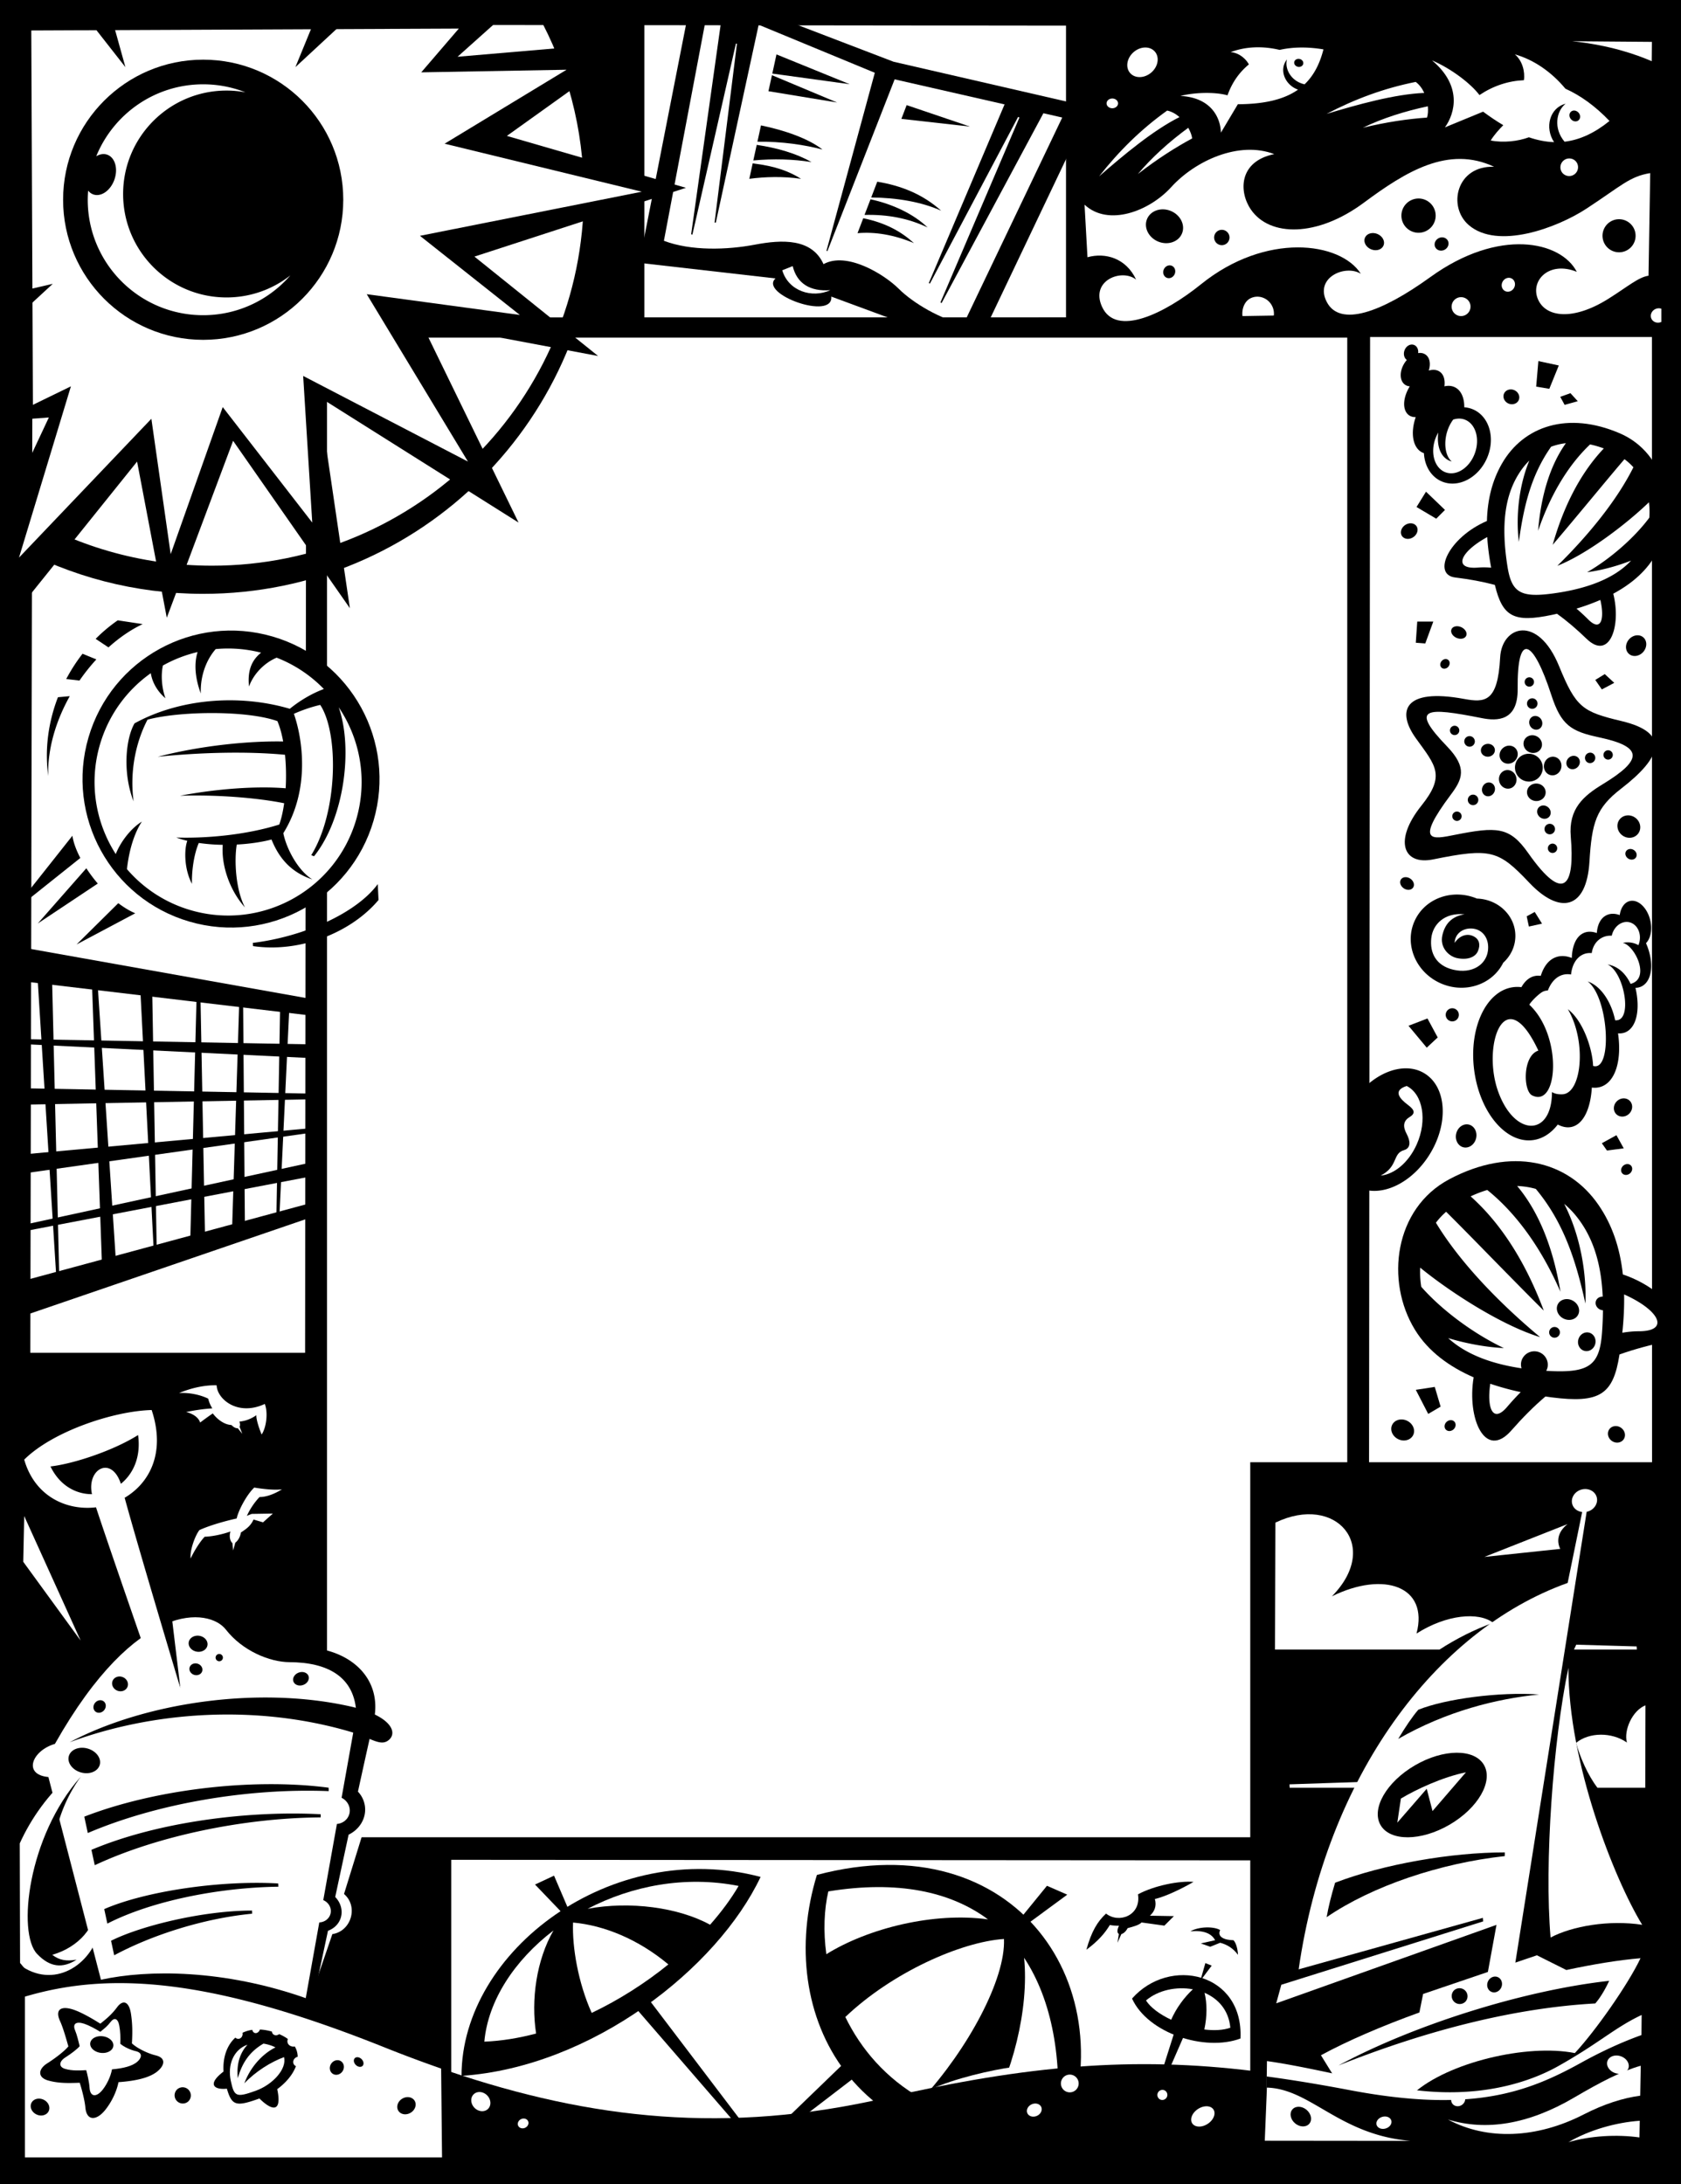
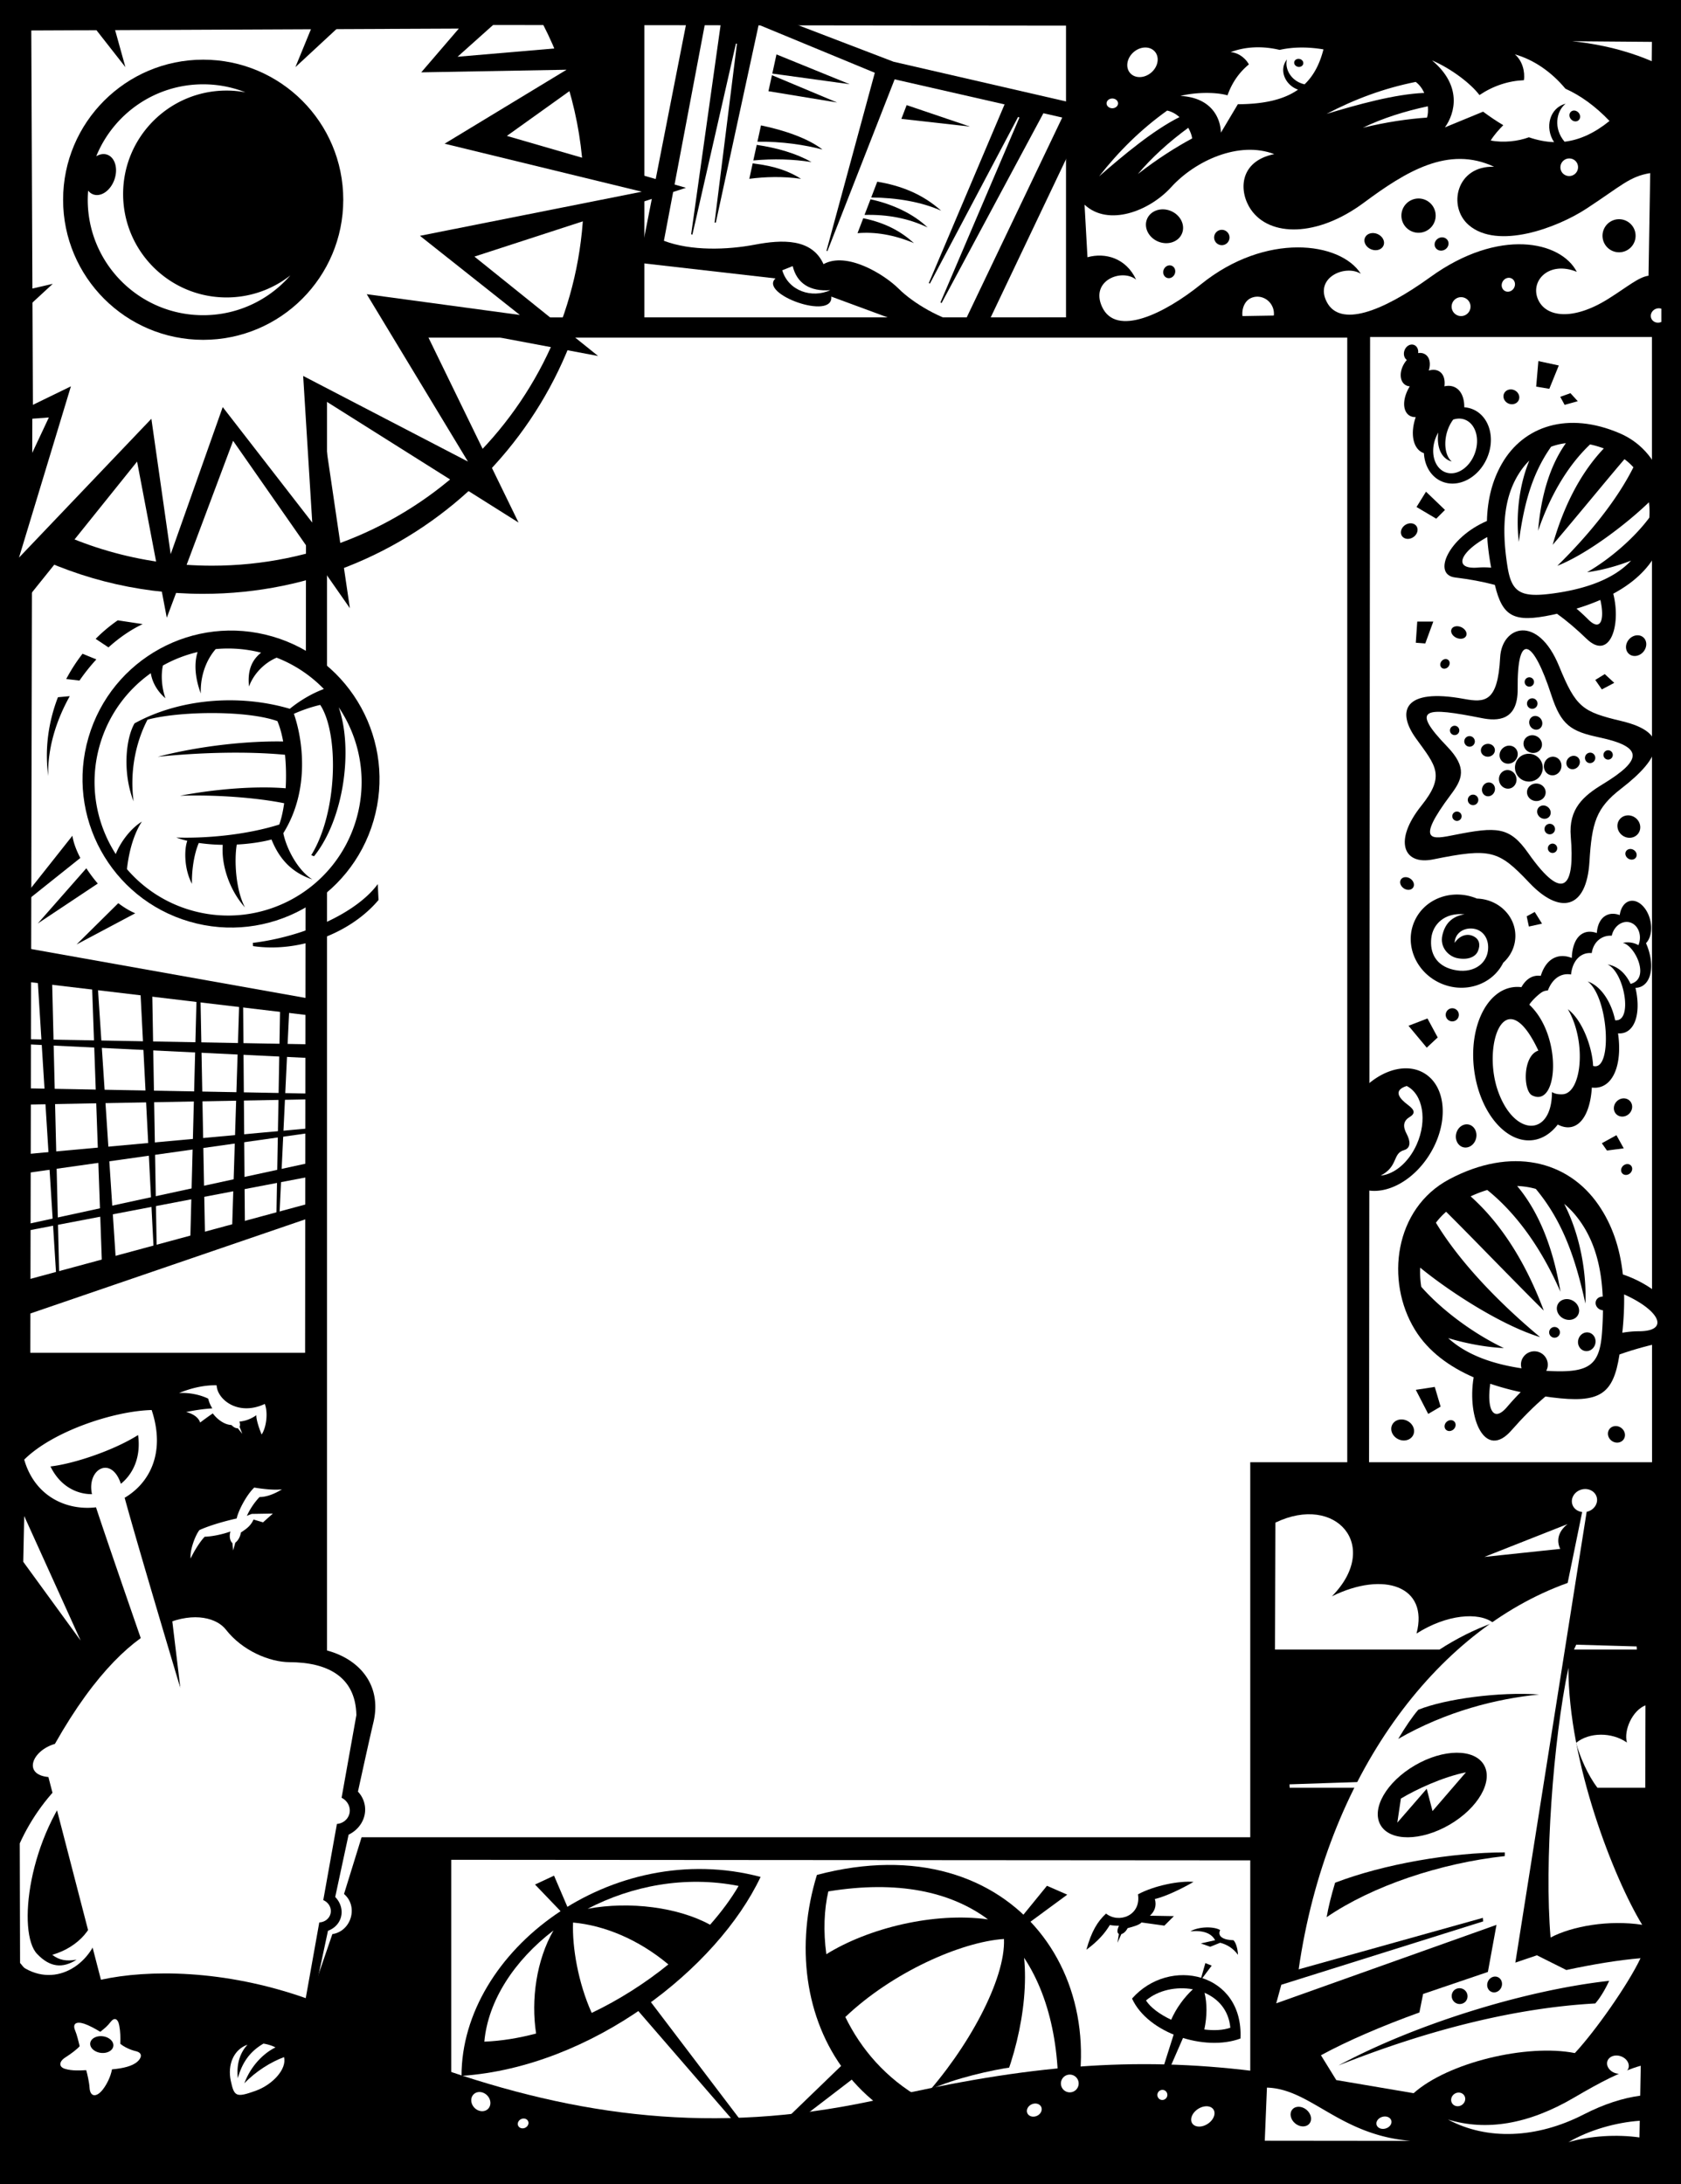
<svg xmlns="http://www.w3.org/2000/svg" width="576" height="748.438">
  <rect width="100%" height="100%" fill="#808080" stroke="none" />
  <path fill="#fff" d="M573.102 745.148h-573v-744h573v744" />
  <path d="m262.41 4.387 43.774 16.77 67.574 15.558-36.887 77.504-18.5-.211-33.527-12.383c.746 8.367-24.899-.89-19.117-6.223l-46.684-5.336 16.754-85.363 26.613-.316" />
  <path fill="#fff" d="m357.523 38.8-34.89 65.048-.387-.211 27.063-63.364-.457-.207-30.22 57.114-.366-.2 25.953-61.21-37.668-8.586-23.043 58.878-.313-.136 16.559-60.992L259.96 8.48l-14.684 67.805-.425-.015 7.664-61.29-.344-.05-14.914 65.457-.43-.102L246.961 8.27l-5.031-2.083-14.438 76.32c9.336 3.555 21.785 3.114 31.121 1.333 9.336-1.778 19.563-2.223 23.563 6.672 8-4.45 20.894 3.554 25.785 8.445 4.89 4.89 14.672 10.672 22.23 12.004l33.79-70.688-6.458-1.472" />
  <path fill="#fff" d="m271.621 91.184-3.582 1.433c2.149 7.164 10.207 9.672 16.477 6.809-6.985.535-11.461-2.328-12.895-8.242" />
  <path d="M274.484 61.273c-4.066-2.562-8.78-4.359-16.574-5.293l-1.156 5.293c5.375-.714 11.644-.894 17.73 0m7.344-10.031c-4.953-3.867-13.246-6.664-21.074-8.277l-1.223 5.594c8.266-.137 16.387 1.097 22.297 2.683m-3.758 4.301c-5.25-2.98-11.632-4.824-18.773-5.91l-1.168 5.344c6.988-.63 13.703-.45 19.941.566m-12.004-36.898-1.433 6.566 26.512 3.644zm-1.554 7.117-1.2 5.492 23.532 3.871zm48.66 57.543c-4.485-4.04-9.727-6.946-17.375-8.528l-1.965 5.125c5.91-.539 12.535.535 19.34 3.403m4.66-5.375c-4.719-4.559-11.922-8.012-19.547-9.637l-2.055 5.352c8.008-.207 15.11 1.187 21.602 4.285m4.656-5.73c-6.34-5.704-13.8-8.602-21.89-9.942l-2.075 5.414c8.711.055 17.317 1.52 23.965 4.527m-11.82-36.179-1.809 4.714 23.48 2.63zM220.805 4.781v106.254l-34.676.442-5.336-107.141 40.012.445" />
  <path fill="#fff" d="M1.746 182.422c19.856 11.848 43.07 18.66 67.875 18.66 73.254 0 132.637-59.387 132.637-132.637 0-23.699-6.215-45.945-17.106-65.199L4.738 4.781l-2.992 177.64" />
  <path d="M576 748.438H0V0h576ZM566.031 9.034 11.363 8.391l-1.57 731.066 556.309-.309-.07-730.113" />
  <path d="m468.988 637.473-364.636-.254.582-528.453 364.535-.036zm-7.347-521.774H112.047v513.828H461.64V115.7" />
  <path d="M428.402 501.023h139.723v242.122H428.402V501.023m-321.773 132.45v-169.95h-102v278.954h150V633.473h-48M573.27 115.477h-208v-108h208v108M5.488 174.71c19.5 12.122 42.512 19.122 67.157 19.122 70.363 0 127.402-57.043 127.402-127.402 0-22.41-5.785-43.47-15.942-61.762l4.891.61c9.996 18.847 15.656 40.343 15.656 63.167 0 74.575-60.453 135.032-135.03 135.032-23.45 0-45.505-5.98-64.724-16.493l.59-12.273" />
  <path d="m4.738 143.934 12.004-.891-13.781 29.344.445 40.011 43.567-54.238 10.18 53.504 22.722-60.617 40.012 57.351-10.672-72.468 68.465 43.125-33.34-68.465 60.597 11.39-42.37-34.062 72.464-23.566L173.68 46.57l45.347-32.453-62.242 5.332L173.68 4.336 4.738 4.78v139.153" />
  <path fill="#fff" d="M157.215 9.797 144.34 24.785l49.793-.89-41.793 25.343 67.578 16.45L143.895 80.8l34.23 27.12-52.46-7.112 34.679 57.351-56.461-29.344 3.11 50.239-30.677-39.567-17.828 50.39-6.62-46.39-45.352 47.57L24.3 132.376l-13.024 6.34L10.72 10.44l146.496-.644" />
  <path d="M117.621 68.445c0 26.508-21.488 48-48 48-26.508 0-48-21.492-48-48 0-26.511 21.492-48 48-48 26.512 0 48 21.489 48 48" />
  <path fill="#fff" d="M77.629 101.918c-19.574 0-35.442-15.867-35.442-35.441 0-19.575 15.868-35.446 35.442-35.446 2.21 0 4.375.215 6.473.602a39.439 39.439 0 0 0-14.48-2.746c-16.575 0-30.763 10.199-36.645 24.66 1.207-.73 2.527-.973 3.738-.55 2.687.933 3.808 4.737 2.504 8.5-1.305 3.765-4.54 6.058-7.23 5.128-.716-.25-1.313-.707-1.79-1.305a39.32 39.32 0 0 0-.136 3.125c0 21.848 17.71 39.559 39.558 39.559 11.934 0 22.621-5.293 29.875-13.645a35.281 35.281 0 0 1-21.867 7.559" />
  <path d="m6.516 99.918 11.562-2.664-11.562 10.668zM30.082 6.559l12.89 16.449-4.445-16.004Zm78.246-.891-7.113 17.34L119.44 6.113Zm0 0" />
  <path fill="#fff" d="M371.629 70.14c8.16 7.594 22.203 2.215 29.668-6 8.25-9.078 23.23-15.96 35.332-11.331-12.102 2.457-12.254 12.8-8 19 6.426 9.367 22.703 9.511 38.668-2.332 14.52-10.77 29-19.668 44.664-12.336-12.938-.461-16.043 13.671-8.664 20 9.894 8.488 30.183.984 40.332-5.664 12.074-7.915 14.742-11 21.824-12.165l-.582 35.165c-3.45.464-7.492 4-13.91 8-11.938 7.441-21.332 6.332-24 0-2.664-6.336 3.844-13.204 13.336-9.336-5.445-10.547-26.703-15.176-50.18 1.8-16.805 12.145-30.972 17.204-35.488 8.536-4.336-8.332 6.336-12.989 11.668-9.668-7-11-32.598-14.282-54.723 3.562-12.55 10.121-29.152 18.215-33.945 7.77-4.164-9.079 6.82-13.239 11.668-9.332-3.434-7.348-10.516-9.372-16.668-7.668l-1-18" />
  <path d="M405.004 80.02c-1.203 2.89-4.856 4.117-8.16 2.746-3.301-1.375-5.004-4.832-3.801-7.723 1.203-2.89 4.855-4.117 8.156-2.746 3.305 1.375 5.008 4.832 3.805 7.723m15.809 2.867a2.627 2.627 0 0 1-3.665.644 2.627 2.627 0 0 1-.644-3.664 2.627 2.627 0 0 1 3.664-.644 2.627 2.627 0 0 1 .645 3.664M402.488 93.95c-.504 1.12-1.738 1.66-2.758 1.202-1.02-.46-1.44-1.738-.937-2.863.504-1.121 1.742-1.66 2.762-1.203 1.02.457 1.437 1.738.933 2.863" />
  <path fill="#fff" d="M425.742 108.3c-.293-2.284.602-5.007 2.711-6.073 2.692-1.36 6.02-.196 7.43 2.597a5.74 5.74 0 0 1 .59 3.297l-10.73.18m77.714-4.844a3.242 3.242 0 0 1-1.21 4.418 3.238 3.238 0 1 1-3.212-5.625 3.242 3.242 0 0 1 4.422 1.207m14.583-7.997c1.065.61 1.394 2.048.733 3.212-.664 1.168-2.07 1.621-3.14 1.012-1.067-.61-1.395-2.047-.73-3.211.663-1.168 2.066-1.621 3.136-1.012" />
  <path d="M491.504 71.672a5.87 5.87 0 1 1-10.875 4.43 5.868 5.868 0 0 1 3.223-7.649 5.865 5.865 0 0 1 7.652 3.219m4.594 10.778c.586 1.081.101 2.476-1.078 3.112-1.18.641-2.61.278-3.196-.804-.582-1.082-.101-2.477 1.078-3.113 1.18-.637 2.61-.278 3.196.804m-22.039 1.676c-.606 1.445-2.516 2.02-4.27 1.285-1.754-.734-2.684-2.504-2.078-3.945.605-1.445 2.516-2.02 4.27-1.285 1.753.738 2.683 2.504 2.078 3.945" />
  <path fill="#fff" d="M540.031 55.36a3.04 3.04 0 0 1-.414 4.273 3.041 3.041 0 0 1-4.277-.414 3.038 3.038 0 0 1 4.691-3.86" />
  <path d="M560.004 82.969a5.667 5.667 0 1 1-10.457-4.375 5.663 5.663 0 0 1 7.414-3.04 5.668 5.668 0 0 1 3.043 7.415" />
  <path fill="#fff" d="M569.262 105.781a2.726 2.726 0 0 0-1.973.086c-1.332.574-1.984 2.04-1.453 3.274.531 1.23 2.043 1.761 3.379 1.187.015-.008.031-.02.047-.027v-4.52M440.984 20.363c-.847 3.2 1.368 7.469 6.032 8.528 3.074-2.934 5.175-6.875 6.468-11.973-5.562-.926-10.597-.816-15.015.176-5.914-1.407-11.762-1.145-16.79.777 2.673.16 5.106 2.09 6.259 4.2-3.301 2.695-5.805 6.257-7.329 10.597-3.644-1.082-10.535-1.18-16.144.2 10.828.589 13.781 7.773 13.879 12.597l5.808-9.746c9.121-.051 15.817-1.621 20.625-5.004-4.476-1.59-6.656-6.777-3.793-10.352" />
  <path d="M446.563 21.848c-.145.75-.958 1.218-1.81 1.05-.855-.168-1.425-.91-1.28-1.656.148-.746.957-1.215 1.812-1.047.852.168 1.426.907 1.277 1.653" />
  <path fill="#fff" d="M389.898 59.637c6.692-5.215 13.09-9.25 18.602-12.203-.129-1.067-.602-2.356-1.34-3.645-6.422 4.711-12.492 10.125-17.262 15.848m-13.288.789c8.378-7.297 18.566-15.817 27.554-20.305-1.234-1.074-2.668-1.902-4.226-2.234-8.958 6.398-16.536 13.879-23.329 22.539m90.387-16.656c8.246-2.004 15.738-3.051 21.977-3.477.32-1.027.418-2.398.277-3.871-7.793 1.652-15.55 4.09-22.254 7.348m-12.437-4.747c10.64-3.207 23.43-6.785 33.468-7.18-.683-1.484-1.648-2.831-2.933-3.773-10.797 2.149-20.781 5.848-30.535 10.953M395.715 17.68c1.672 1.933 1.129 5.14-1.215 7.168-2.344 2.027-5.598 2.101-7.27.172-1.671-1.934-1.128-5.145 1.22-7.172 2.34-2.028 5.597-2.102 7.265-.168m-12.61 17.746c0 .922-.882 1.672-1.968 1.672-1.086 0-1.969-.75-1.969-1.672 0-.926.883-1.676 1.969-1.676s1.968.75 1.968 1.676m153.293-5.028c-4.843-5.824-10.87-9.937-17.328-11.78 2.551 2.155 3.535 5.902 3.102 8.866-5.309.223-10.465 1.903-15.235 5.09-2.824-3.804-9.62-9.058-16.246-11.879 10.356 8.688 7.926 18.063 4.418 22.95l13.078-5.38c2.391 1.77 4.688 3.31 6.915 4.626-1.524 1.539-3.172 3.394-4.305 5.25 4.418.859 9.375.27 13.082-1.098 2.98 1.02 5.84 1.574 8.625 1.66-3.274-4.933-1.567-11.738 3.957-13.16-3.238 2.555-4.219 8.469-.363 13.016 5.265-.63 10.304-2.985 15.406-7.106-4.852-5.082-9.957-8.742-15.106-11.055" />
  <path d="M540.914 41.195c-.703.637-1.863.5-2.586-.308-.726-.805-.746-1.973-.039-2.61.707-.636 1.867-.496 2.59.313.726.805.746 1.972.035 2.605" />
  <path fill="#fff" d="m538.703 14.129 27.328.219-.058 6.62c-5.317-2.28-14.352-5.507-27.27-6.84" />
  <path d="m5.07 324.184 105.254 18.761-.636 5.407L5.386 335.949l-.317-11.765M107.46 411.95 2.845 440.25v12.398l104.937-35.933-.32-4.766m1.272-54.059-104.3-1.91-.317 1.59 104.617 5.09v-4.77m-.953 16.852L5.387 372.836l-.317 5.723 102.39-1.907.321-1.91m-.636 11.766L6.023 395.73l-.316 6.68 101.117-14.312.32-1.59m-.32 11.765L5.707 420.215l-.32 2.226 101.437-19.398v-4.77" />
  <path d="M99.195 344.215 95.68 417.91l-.992.078 1.328-74.406 3.18.633m-15.903-1.906.637 78.859-4.45 1.273 2.543-80.449 1.27.317m-14.625-1.907 1.59 83.63-5.09 1.906 2.227-85.856 1.273.32m-16.535-2.226 1.59 91.578-.953.637L48 337.539l4.133.637m-18.762-2.226 6.36 96.347-4.77 1.59-3.496-98.258 1.906.32m-15.581-2.543 2.542 105.254-.953.317-6.676-106.528 5.086.957m110.207-52.196c-7.875 26.97-36.125 42.45-63.098 34.571-26.972-7.875-42.453-36.129-34.574-63.101 7.88-26.97 36.13-42.45 63.102-34.57 26.972 7.874 42.449 36.128 34.57 63.1" />
  <path fill="#fff" d="M116.066 242.355c5.004 14.403 1.786 38.293-8.464 51.043l-.95-.386c9.047-14.594 9.551-41.633 3.075-51.477-3.399.785-6.418 1.899-9.024 3.05 2.973 8.528 5.684 25.966-3.621 40.903 1.055 5.282 4.965 12.75 9.95 15.852-6.993-2.332-11.29-6.93-13.997-13.68-3.535.914-7.656 1.504-11.906 1.723-.899 5.363-.41 15.441 2.812 21.543-5.289-5.875-8.164-14.489-7.617-21.453a63.123 63.123 0 0 1-8.199-.633c-1.52 3.43-2.469 9.035-2.352 14.012-2.73-5.223-2.668-11.79-1.597-14.75a31.37 31.37 0 0 1-3.778-1.125c9.86.32 23.543-.778 35.297-4.45.735-2.07 1.29-4.578 1.676-7.297-9.168-1.863-23.215-2.988-35.7-2.562 12.34-2.36 26.048-3.406 36.212-2.566a73.55 73.55 0 0 0-.219-11.477c-13.016-1.242-29.27-.805-43.625.687 15.399-4.003 31.875-5.453 42.988-5.246-.484-2.636-1.136-5.035-1.984-6.98-10.723-3.781-33.684-3.406-44.5-.492-4.2 8.062-6.09 18.156-4.77 27.984-3.718-9.45-2.835-21.183.317-26.71 14.91-8.223 35.2-10.29 53.215-5.005 3.882-3.172 8.164-5.492 11.668-6.773a45.434 45.434 0 0 0-16.188-10.742c-4.02 1.71-7.8 5.328-9.457 9.879-.539-5.079.688-8.86 4.14-11.586a45.486 45.486 0 0 0-15.554-1.235c-3.152 3.594-5.328 9.082-5.113 15.219-1.996-5.434-2.332-10.281-1.098-14.203a45.824 45.824 0 0 0-11.887 4.617c-.746 3.492-.37 7.695.875 11.227-2.863-2.453-4.543-5.563-5.02-8.602-8.112 5.754-14.425 14.172-17.429 24.465-3.86 13.215-1.472 26.77 5.418 37.516 1.926-4.813 5.676-9.145 8.953-11.114-2.32 3.485-4.32 9.106-5.113 16.274a45.507 45.507 0 0 0 21.828 14.062c24.254 7.082 49.656-6.836 56.738-31.086 3.97-13.59 1.34-27.539-6-38.426" />
  <path d="M129.441 302.941c-7.277 9.864-25.09 17.957-42.804 20.137l.07 1.102c15.8 2.332 33.41-4.403 42.996-15.797l-.262-5.442m-101.16-78.937a58.56 58.56 0 0 0-5.586 8.664l4.535.531a67.198 67.198 0 0 1 5.786-7.254l-4.735-1.941m8.887-2.176c3.715-3.348 7.695-6.086 11.727-7.98l-8.547-1.293a53.188 53.188 0 0 0-7.57 6.347l4.39 2.926m-13.262 16.707-4.054.371c-3.25 8.414-4.579 17.688-3.332 27-.262-9.312 2.632-18.879 7.386-27.37M3.777 312.934l23.746-18.954c-1.402-2.687-2.37-5.308-2.714-7.613L3.777 312.934m9.161 3.504 20.57-13.688a50.316 50.316 0 0 1-3.926-5.242l-16.645 18.93m33.411-3.504c-1.942-.817-3.903-2.016-5.817-3.465l-14.3 14.152 20.117-10.687" />
-   <path fill="#fff" d="M151.465 739.223H8.547V684.14c29.191-8.688 63.855-6.348 123.082 17.336a454.563 454.563 0 0 0 19.527 7.308l.309 30.438m411.051-48.804c-9.297 4.379-14.645 9.723-28.637 17.559-12.5 7-32.793 12.199-58.75 6.5-20.5-4.5-32-7-41-8.25l-.25 17.75 128.328.23.309-33.789" />
  <path d="M433.129 743.145H570.96V694.8c-6.695 1.476-17.344 5.43-29.117 11.949-18.465 10.227-37.547 17.39-79.547 9.39-9.777-1.859-19.145-3.417-28.274-4.648l-.894 31.653m-291.069-23.351c.812 1.32.226 3.156-1.313 4.105-1.539.954-3.445.653-4.258-.664-.816-1.32-.23-3.16 1.309-4.109 1.539-.95 3.445-.648 4.262.668m-17.821-11.93c-.547.551-1.582.41-2.32-.316-.734-.727-.89-1.758-.344-2.313.543-.554 1.582-.41 2.317.317.734.726.89 1.758.347 2.312m-6.863 1.844c-.781 1.184-2.29 1.57-3.367.86-1.078-.712-1.317-2.25-.535-3.434.78-1.188 2.289-1.57 3.367-.86 1.078.711 1.316 2.247.535 3.434m-52.73 6.395c1.05 1.14.98 2.91-.157 3.964a2.808 2.808 0 0 1-3.808-4.125 2.808 2.808 0 0 1 3.965.16m-47.95 7.239c-.64 1.406-2.496 1.945-4.14 1.195-1.645-.754-2.457-2.504-1.813-3.914.64-1.41 2.496-1.941 4.14-1.191 1.645.75 2.458 2.5 1.813 3.91m8.778-34.633c-4.602-1.637-6.703-.137-4.907 3.785 1.125 2.45 2.145 6.235 2.864 8.688-1.125 1.43-4.192 3.883-7.258 5.824-3.164 2.004-3.277 4.793.203 5.828 3.781 1.125 7.77.918 10.938.82.613 1.84 1.714 5.938 1.94 8.48.411 4.606 3.688 4.575 6.645 1.028 2.047-2.457 3.989-6.137 4.704-9.715 5.828-.406 10.496-1.472 13.187-3.578 2.352-1.84 3.543-4.648-.512-5.62-2.554-.614-6.234-2.352-8.074-4.09.203-3.68.203-6.544-.308-10.02-.68-4.621-2.864-4.903-4.704-2.453-1.84 2.453-3.37 3.785-5.824 5.726-2.863-1.84-6.39-3.812-8.894-4.703" />
  <path fill="#fff" d="M28.895 693.441c-2.793-.925-4.137-.023-3.149 2.301.633 1.488 1.168 3.828 1.559 5.371-.766.93-2.832 2.543-4.907 3.852-2.171 1.36-2.386 3.25-.12 3.918 2.476.738 5.144.555 7.261.449.371 1.27 1.035 4.148 1.14 5.977.2 3.39 2.473 3.332 4.54.671 1.398-1.8 2.699-4.433 3.156-6.925 3.855-.336 6.91-1.11 8.613-2.555 1.465-1.246 2.13-3.094-.515-3.691-1.657-.368-4.055-1.45-5.258-2.532.078-2.3.035-4.05-.332-6.136-.477-2.703-1.809-2.852-2.918-1.41-1.125 1.46-2.074 2.269-3.61 3.46-1.77-1.086-3.93-2.238-5.46-2.75" />
  <path d="M38.832 701.07c-.203 1.57-2.137 2.614-4.32 2.336-2.184-.285-3.79-1.781-3.59-3.347.203-1.567 2.137-2.614 4.32-2.332 2.184.277 3.79 1.777 3.59 3.343m62.785 3.805a2.27 2.27 0 0 1 .383-.129 6.94 6.94 0 0 0-.988-3.527c-1.063.199-2.098-.29-2.43-1.207-.164-.446-.121-.918.063-1.352-.829-.613-1.817-1.176-2.993-1.672-.652.516-1.547.532-2.086-.004a1.382 1.382 0 0 1-.394-.87 17.928 17.928 0 0 0-4.098-.704c-.312.848-1.054 1.375-1.734 1.188-.461-.125-.781-.543-.89-1.082a11.4 11.4 0 0 0-3.364 1.011c.027.106.039.219.043.34.027.93-.621 1.707-1.445 1.734-.399.012-.758-.156-1.036-.425-2.906 2.62-4.355 6.851-4.054 11.636-5.63 4.286-3.395 6.329 1.148 5.868 1.727 5.941 3.227 6.199 11.149 3.363 4.898 4.805 7.695 4.238 6.101-3.203 3.004-2.196 5.36-5.016 6.41-7.88a1.539 1.539 0 0 1-.789-.773c-.39-.843.063-1.882 1.004-2.312" />
  <path fill="#fff" d="M83.715 713.855c2.242-6.046 6.664-10.375 10.68-12.32-.739-.39-1.622-.726-2.665-1-.5-.129-.984-.23-1.453-.305-4.859 2.82-7.347 6.723-8.797 11.848-.539-5.187.946-8.879 3.31-11.473-4.696 1.657-6.895 6.805-5.712 12.375 1.16 5.45 1.836 5.801 8.457 3.45 5.844-2.078 10.832-7.477 9.785-11.567-4.484 1.653-9.746 4.922-13.605 8.992m40.664-85.882-6.5 21c5 4.25 2.5 12.75-4 13.75l-6 17.504 8.25-53.004 8.25.75" />
  <path d="m99.508 564.64-4.38 120.587 11.688 2.48s2.38-11.207 5.567-26.137c2.004-.726 3.629-2.226 4.324-4.277.871-2.574.066-5.34-1.844-7.3a13800.87 13800.87 0 0 1 4.59-21.352c3.746-1.805 6.11-5.614 5.598-9.692a8.992 8.992 0 0 0-2.399-5.05c2.29-10.489 4.227-19.231 5.286-23.672 4.062-17.059-11.172-27.414-28.43-25.586" />
  <path fill="#fff" d="m117.047 616.004 5.066-28.332c-.27-13.688-10.64-18.09-22.867-18.133-6.848-.027-16.187-3.883-21.875-11.195-5.734-7.371-30.46-10.559-58.55 39.187-7.86 2.297-11.126 10.54-2.235 11.364l18.004 69.457c16.164-3.551 42.183-3.551 70.176 6.308l4.64-25.945c1.89-.074 3.531-1.336 3.895-3.168.37-1.879-.727-3.723-2.528-4.477l4.668-26.09c1.934-.156 3.641-1.402 4.22-3.289.687-2.25-.466-4.632-2.614-5.687" />
-   <path d="M23.879 596.973c25.328-13.422 64.234-19.47 96.25-12.25 13.387 3.023 16.277 8.672 13.168 11.418-2.832 2.5-6.168-.668-12.918-2.668-32.836-9.727-68.344-6.961-96.5 3.5m11.738-13.938c.828.727.836 2.078.016 3.008-.82.934-2.16 1.102-2.988.375-.829-.734-.836-2.082-.016-3.012.816-.937 2.156-1.101 2.988-.37m8.083-5.083c-.49 1.29-2.04 1.899-3.458 1.36-1.418-.54-2.172-2.024-1.683-3.313.492-1.29 2.039-1.902 3.457-1.363 1.422.539 2.175 2.023 1.683 3.316m27.387-14.207c-.242 1.5-1.875 2.48-3.645 2.191-1.773-.285-3.011-1.734-2.77-3.23.243-1.5 1.876-2.484 3.65-2.2 1.769.29 3.011 1.74 2.765 3.24m-1.809 8.901c-.332 1.055-1.558 1.606-2.746 1.235-1.187-.371-1.879-1.528-1.547-2.582.329-1.051 1.559-1.606 2.743-1.235 1.187.371 1.878 1.528 1.55 2.582m6.746-3.8a1.248 1.248 0 0 1-1.77.02 1.25 1.25 0 1 1 1.77-.02m29.692 5.437c.422 1.168-.387 2.535-1.813 3.05-1.43.524-2.93 0-3.355-1.167-.426-1.168.387-2.54 1.812-3.055 1.426-.523 2.93.004 3.356 1.172m-71.547 30.461c-.648 2.254-3.543 3.402-6.461 2.563-2.922-.836-4.762-3.348-4.113-5.602.648-2.254 3.539-3.406 6.46-2.566 2.919.836 4.762 3.347 4.114 5.605m61.211 41.727-.063-1.11c-20.02-1.16-45.636 2.703-59.601 8.782l1.07 4.972c14.973-7.691 37.992-12.367 58.594-12.644m-9 9.25-.027-1.075c-16.75 0-38.051 5.2-48.297 10.348l1.074 4.977c13-6.996 30.8-12.668 47.25-14.25m23.508-34.075c-23.938-1.293-55.328 2.391-78.555 12.188l1.137 5.273c21.316-10 51.058-16.214 77.41-16.386l.008-1.075m2.742-7.925-.027-1.18c-26.504-3.469-60.106.73-83.723 9.93l1.21 5.605c23.81-10.187 55.102-15.45 82.54-14.355M19.223 627.39c1.78-7.398 4.66-13.292 8.359-18.5-3.562 2.196-8.496 8.637-10.004 11.239l1.645 7.262" />
  <path fill="#fff" d="M32.902 652.875c.024 7.133-5.73 14.262-14.996 16.938 2.414 1.847 4.742 2.257 8.332 1.667-4.824 3.06-9.093 2.645-13.504-1.945-6.937-7.226-3.132-40.387 14.848-60.644l-2.879-1.235c-8.176 7.02-14.078 15.457-17.93 23.965l.102 40.988c.742.762.977 1.418 1.867 1.926 11.852 6.715 24.32-3.015 25.828-15.55l-1.668-6.11M8.297 519.473l19.332 42.668-19.664-27zm0 0" />
  <path d="m58.465 550.723 3.332 27.668-9.332-25zm0 0" />
  <path fill="#fff" d="M61.797 578.39s-14.508-48.355-19.082-65.187c8.597-5.066 14.086-15.512 9.25-30.062-13.11.336-34.028 7.379-43.668 17 3.605 12.554 14.422 17.527 24.601 16.336 4.598 13.996 17.567 51.246 17.567 51.246zm-44.5-75.917c7.902-.895 21.558-5.426 30.016-10.762 1.039 7.508-1.66 13.285-5.895 16.715-3.238-9.844-11.785-5.082-9.902 3.547-5.48.011-11.032-2.922-14.22-9.5m67.306 16.937c1.011-2.32 2.664-4.703 4.324-6.453 2.406 0 5.176-1.082 7.703-2.652-2.527.363-6.742-.117-9.512-.598-2.648 2.527-5.418 7.824-6.02 10.59-3.25.723-8.785 2.168-12.757 3.973-1.445 1.808-3.371 6.984-3.012 9.753 1.203-2.648 3.371-6.02 4.817-7.464 2.62-.09 5.988-.793 8.828-1.797-.594 1.91.035 3.515.668 3.96l.254 2.532.738-2.68c.734-.511 1.637-1.722 1.91-3.457 1.566-1.086 3.25-2.047 4.336-4.457l3.25.965 3.371-3.012-7.223.121a21.03 21.03 0 0 0-1.675.676m6.128-38.355c-9.27 4.332-16.37-1.684-16.492-6.383-3.972-.121-8.547.844-12.883 2.652 3.735-.242 7.586.719 9.993 1.926a10.899 10.899 0 0 0 1.406 3.332c-3.496.2-6.559.754-8.988 1.242 2.047.48 4.21 1.684 4.812 3.61a97.064 97.064 0 0 1 4.336-3.13c1.445 1.926 3.852 3.852 6.379 3.973.848.848 1.613 1.172 2.156 1.086l1.574 1.926-.937-2.398c.2-.387.207-1-.043-1.793 1.96-.172 3.957-.875 5.797-2.192-.121 1.442 1.086 4.934 1.808 6.621 1.563-2.289 2.286-7.343 1.082-10.472" />
  <path d="m219.8 681.766 35.606 46.894-1.3 1.305-39.083-45.16 4.778-3.04m-24.751-26.921-5.21-12.16-6.512 3.039 9.988 10.422 1.735-1.301m71.644 73.816 25.184-24.316 3.91 5.21-26.055 19.973-3.039-.867m82.5-70.777 9.551-11.723 6.95 3.04-14.762 10.855-1.739-2.172m48.2 54.277 5.644-17.8 3.473 1.3-7.383 16.934-1.734-.434m13.895-33.433 1.733-6.082 2.172.87zm0 0" />
  <path d="M158.14 711.293c44.727-3.043 87.715-36.91 102.477-68.172-50.8-13.46-102.476 25.184-102.476 68.172" />
  <path fill="#fff" d="M243.309 659.504c3.863-4.371 7.18-8.844 9.78-13.293-18.41-3.629-36.694-.008-51.741 7.832 14.418-2.695 31.097-.508 41.96 5.46m-46.953-.749c-.316 8.539 1.766 20.676 6.391 30.96 9.414-4.484 18.367-10.21 26.274-16.612-10.293-8.618-22.016-13.391-32.665-14.348m-6.715 2.723c-13.374 10.226-22.402 24.02-23.683 38.09 5.848-.235 11.805-1.212 17.738-2.782-1.793-11.64.121-25.156 5.946-35.308" />
  <path d="M279.918 642.434c68.223-18.036 106.46 38.453 84.082 92.77-71.262 8.257-98.855-44.759-84.082-92.77" />
  <path fill="#fff" d="M344.012 664.379c-14.828 1.012-38.39 11.523-54.356 26.738 5.305 10.887 13.801 21.035 26.317 28.074 15.664-17.086 28.648-41.046 28.039-54.812m-5.462-6.707c-12.84-9.531-30.964-13.461-54.722-9.59-1.43 6.156-1.762 13.629-.68 21.52 14.375-8.93 36.856-14.504 55.403-11.93m12.359 13.144c1.738 17.41-3.93 40.305-13.547 56.215 7.348 1.52 15.547 2.215 24.68 1.875 2.113-23.11-1.453-43.422-11.133-58.09" />
  <path d="M387.898 684.8c5.434 11.946 24.989 18.25 37.153 13.688 1.086-22.597-24.332-28.246-37.153-13.687" />
  <path fill="#fff" d="M412.746 682.828c.86 3.586.922 7.902-.078 12.567 3.273.41 6.398.277 8.91-.602-.55-6.023-4.164-9.965-8.832-11.965m-4-1.203c-5.648-1.04-11.918.285-16.066 3.824 1.543 2.438 4.754 4.785 8.625 6.606 1.707-3.914 4.449-7.672 7.441-10.43" />
  <path d="M395.723 650.688c3.699-.864 9.125-3.477 13.25-5.864-4.778-.437-13.391 1.219-19.04 4.262 1.145 7.266-6.527 10.09-10.94 6.598-2.919 2.687-4.997 6.086-6.735 12.386 4.125-3.043 6.37-5.73 8.035-8.476.894.183 1.969.258 3.129.238-.774 1.606-.61 2.535-.043 2.828l-.477 3.02 1.336-2.97c.719-.194 1.567-.882 2.14-2.03 2.391-.649 3.911-1.086 4.782-1.953l7.82 1.086 3.258-3.258-8.215-.145c1.567-1.422 2.371-3.316 1.7-5.722m12.164 11.082c2.976-1.72 8.156-1.72 10.21-.434-1.085 2.172 1.176 3.426 4.567 3.473 1.117 1.164 1.52 3.914 1.52 5-1.547-2.153-3.633-3.5-6.086-4.13l-3.399 1.372-3.23-1.145 4.894-1.097c-1.261-2.399-4.129-3.473-8.476-3.04" />
  <path fill="#fff" d="M347.184 708.246c-7.528 1.05-19.961 3.863-28.47 7.727l28.145-3.536.325-4.19" />
  <path d="M429.547 709.645c-41.024-5.075-77.621-1.98-125.918 9.164-54.3 12.53-100.957 7.507-150.102-9.211l.008 33.547h276.59l-.578-33.5" />
  <path fill="#fff" d="M167.219 722.61c-1.196 1.175-3.266 1.011-4.625-.368-1.36-1.375-1.496-3.449-.301-4.629 1.195-1.18 3.266-1.015 4.625.364 1.363 1.378 1.496 3.453.3 4.632m13.732 4.196c.382.82-.071 1.84-1.009 2.27-.941.433-2.007.12-2.386-.7-.38-.82.074-1.836 1.011-2.27.938-.433 2.004-.117 2.383.7m175.844-4.836c.48 1.093-.2 2.457-1.516 3.031-1.316.578-2.777.16-3.257-.938-.48-1.097.195-2.457 1.515-3.035 1.317-.578 2.774-.16 3.258.942m11.805-10.332a3.04 3.04 0 1 1-4.067 4.52 3.04 3.04 0 0 1 4.067-4.52m31.211 6.957a1.74 1.74 0 0 1-2.336.761 1.74 1.74 0 0 1 1.574-3.101c.855.433 1.2 1.48.762 2.34m15.984 4.222c.918 1.41.031 3.61-1.98 4.918-2.008 1.309-4.38 1.227-5.297-.18-.914-1.406-.028-3.609 1.98-4.917 2.012-1.305 4.383-1.227 5.297.18m18.328-7.504c15.008.414 24.758 16.164 49.125 18.246l-49.867-.051.742-18.196M501.715 718c.691 1.055.324 2.512-.813 3.258-1.14.75-2.625.504-3.316-.547-.688-1.05-.324-2.512.816-3.262 1.137-.746 2.621-.5 3.313.551m56.258-9.312c-.547 1.585-2.598 2.312-4.582 1.628-1.98-.687-3.141-2.527-2.594-4.113.55-1.586 2.601-2.316 4.582-1.629 1.98.684 3.144 2.528 2.594 4.114" />
  <path fill="#fff" d="M476.734 726.578c.329 1.102-.535 2.332-1.93 2.742-1.394.418-2.788-.14-3.116-1.242-.329-1.098.535-2.328 1.93-2.742 1.394-.414 2.792.144 3.116 1.242" />
  <path d="M448.668 727.652c-1.066 1.297-3.242 1.27-4.863-.062-1.621-1.332-2.07-3.461-1.004-4.758 1.062-1.297 3.238-1.27 4.86.063 1.62 1.332 2.073 3.46 1.007 4.757" />
  <path fill="#fff" d="m536.71 675.016-10.081-5.043-39 13.254-1.266 6.336c-12.73 4.601-24.52 9.644-33.734 14.664l5.25 8.5 26.5 4.5c11.75-10.5 38.75-17 55.25-13.75 7-7.5 18.25-23.5 22.5-32.5-7.356.617-16.059 2.03-25.418 4.039" />
  <path d="M551.379 678.727c-29.25 3.25-66.75 15-92.75 29 30.75-12.25 60.75-19.75 88-21.25 1.75-2 3.5-5 4.75-7.75m-38.145-1.27c1.266.555 1.797 2.133 1.184 3.523-.61 1.387-2.129 2.07-3.39 1.512-1.266-.554-1.798-2.129-1.188-3.52.61-1.394 2.129-2.07 3.394-1.515m-11.129 8.433a2.752 2.752 0 0 1-3.949-3.831 2.752 2.752 0 0 1 3.95 3.832" />
  <path fill="#fff" d="M561.867 726.672c-8.21.574-17.3 3.176-24.414 7.32 7.637-2.195 16.559-2.687 24.309-1.61l.105-5.71m.34-18.856c-6.66 1.875-13.894 5.664-22.828 10.91-15.75 9.25-30.25 11.5-43.227 7.52 13.477 7.23 30.477 6.48 46.465-1.719 7.113-3.648 13.543-5.652 19.406-6.445l.184-10.266M521.7 608.7l-79.848 2.698.058 1.164h78.653l1.136-3.863m35.774-11.625c-5.196-3.636-12.965-3.566-17.418.11 1.379 5.043 4.058 11.086 7.293 15.378h16.406l.07-28.23c-4.449 1.711-7.531 8.559-6.351 12.742" />
  <path fill="#fff" d="M537.418 571.46c-5.23 24.849-8.285 67.138-6.106 92.423 7.41-3.922 20.055-6.102 31.391-4.356-9.59-15.695-25.285-55.37-25.285-88.066" />
  <path fill="#fff" d="M547.094 512.902c-.633-2.07-3.012-3.183-5.317-2.48-2.3.703-3.656 2.953-3.023 5.027.453 1.48 1.808 2.461 3.383 2.645l-4.973 24.289c-45.5 16.293-82.691 66.453-92.172 132.402l63.11-17.637.105 1.211-69.16 21.707-1.742 6.364 75.472-26.887-3.261 17.855 9.152-1.304 25.008-158.086c.129-.024.261-.04.394-.082 2.301-.703 3.657-2.953 3.024-5.024" />
  <path d="M485.973 585.844c-2.067 2.414-4.41 5.863-6.864 9.98 16.446-9.441 33.63-13.765 48.282-15.21-13.477-.981-32.106 1.464-41.418 5.23m29.667 48.875c-18.238-.004-41.437 3.98-58.163 10.39-1.297 4.305-2.301 8.313-2.895 11.801 15.664-10.707 38.871-18.492 61.035-20.926l.024-1.265m-7.168-29.981c3.273 5.617-2 14.79-11.778 20.489-9.78 5.695-20.36 5.761-23.632.148-3.274-5.621 2-14.793 11.777-20.492 9.781-5.695 20.36-5.762 23.633-.145" />
  <path fill="#fff" d="M480.016 616.277c5.347-3.207 14.199-7.328 22.293-9.007l-11.45 13.28-1.988-7.632-10.074 11.602 1.219-8.243m31.648-60.218c-4.976-3.832-15.98-2.891-26.285 3.664 4.25-16.25-11.25-21.5-29-12.75 17-17.25 1.387-35.25-19.363-25.25l-.137 43.5h56.375c5.586-3.63 12.152-7 18.41-9.164m49.152 8.089-20.718-.601-.766 1.676h21.547l-.063-1.075m-23.687-41.925c-3.5 2.75-3.75 6-2.5 8.5l-26 2.75 28.5-11.25" />
  <path d="M504.852 140.324a9.256 9.256 0 0 0-3.118-.773c.043-3.168-1.035-5.758-3.171-6.836-1.09-.55-2.336-.633-3.63-.34.29-2.164-.218-4.031-1.578-4.996-1.023-.723-2.363-.82-3.789-.41.75-2.278.364-4.5-1.156-5.512-.71-.473-1.574-.613-2.476-.469.16-1.27-.422-2.453-1.485-2.82-1.254-.434-2.691.434-3.21 1.941-.442 1.278-.075 2.598.816 3.235-.25.285-.485.59-.707.922-1.907 2.875-1.844 6.273.144 7.597a3.19 3.19 0 0 0 1.582.512c-2.453 3.934-2.617 8.246-.277 9.906.656.465 1.445.668 2.305.649-1.86 5.34-1.047 10.453 2.191 12.09.203.101.41.18.617.25.23 4.277 2.356 8.015 5.973 9.628 5.574 2.489 12.55-.996 15.578-7.78 3.031-6.79.965-14.31-4.61-16.794" />
  <path fill="#fff" d="M501.805 143.742c-1.25-.441-2.582-.394-3.871.035-3.61 4.887-3.41 11.926-.489 14.36-3.523-.961-5.265-4.797-4.617-9.926a12.815 12.815 0 0 0-1.023 2.191c-1.77 5-.164 10.133 3.59 11.461 3.753 1.332 8.23-1.652 10.003-6.656 1.77-5.004.16-10.137-3.593-11.465" />
  <path d="M555.031 148.477c-17.707-7.625-32.96-2.563-40.402 10.398-3.293 5.738-4.934 12.223-5.133 19.64-13.273 5.72-18.828 18.391-10.867 19.36 5.027.61 9.508 1.457 13.586 2.54.004.019.008.038.015.062 2.602 10.8 6.457 12.988 19.602 10.199.547-.117 1.105-.246 1.664-.375 3.492 2.496 6.797 5.351 10.133 8.574 7.887 7.625 11.957-4.363 9.16-15.445 6.32-3.403 11.824-8.016 15.043-14.356 7.125-14.035 3-33.797-12.8-40.597" />
  <path fill="#fff" d="M543.832 196.074c8.254-4.789 16.367-12.031 21.309-18.687a25.39 25.39 0 0 0-.133-5.282c-7.403 7.153-20.926 17.625-31.38 21.77 11.048-10.863 20.56-22.738 26.06-33.762a20.142 20.142 0 0 0-3.055-2.773c-5.371 6.234-17.067 20.539-24.602 29.336 3.387-11.953 8.856-23.899 17.52-33.016a31.872 31.872 0 0 0-4.707-1.379c-6.883 6.524-13.266 16.301-17.813 29.594 1.024-12.469 4.242-22.594 9.52-30.02a21.844 21.844 0 0 0-5.059 1.211c-7.074 10.028-9.465 21.082-11.062 32.61-1.086-9.145.12-19.48 3.601-27.863a23.54 23.54 0 0 0-2.914 3.464c-5.629 8.157-6.8 18.75-4.582 32.809 1.38 8.727 4.305 10.707 14.95 9.348 9.335-1.196 20.64-4.055 27.41-11.344-4.348 1.707-9.754 3.285-15.063 3.984m-37.402-1.597c-8.668.707-6.223-5.313 3.175-10.45.208 3.317.653 6.805 1.348 10.489a26.642 26.642 0 0 0-4.523-.04m37.8 17.801a71.412 71.412 0 0 0-4.043-3.738 74.99 74.99 0 0 0 8.18-2.976c1.547 6.738.153 11-4.137 6.714" />
  <path d="M484.855 455.668c4.63 7.535 11.918 12.7 20.094 16.273-2.347 14.02 3.91 28.461 12.91 18.215 3.809-4.332 7.621-8.203 11.692-11.652.707.105 1.414.207 2.105.297 16.57 2.125 21.13-.973 23.258-14.625.004-.028.004-.051.012-.078 4.945-1.754 10.41-3.254 16.578-4.52 9.773-2.004 1.605-17.152-15.426-22.894-.996-9.172-3.683-17.043-8.348-23.82-10.53-15.313-29.945-20.036-51.117-8.801-18.898 10.023-22.008 34.933-11.758 51.605" />
  <path fill="#fff" d="M555.895 456.66c.484-4.633.69-9 .609-13.133 12.164 5.418 15.805 12.63 4.992 12.625-1.84 0-3.71.184-5.601.508m-45.25 17.477A93.44 93.44 0 0 0 521.082 477a88.273 88.273 0 0 0-4.633 5.04c-4.879 5.75-7.043.605-5.804-7.903" />
  <path d="M514.031 225.277c-.8 15.399-5.222 15.524-12.402 14.2-20.598-3.801-23.2 4.199-16.399 13.597 6.801 9.403 10.098 12.633 1.801 23-9.601 12-6.191 20.461 4 18.403 19.801-4.004 22.399-3.2 33 8 10.407 10.992 19.598 9.199 20.598-7.2.82-13.43 2.273-18.425 10.8-25 14-10.8 17-19.203.2-23.203-13.36-3.18-15.598-4.597-21.399-18.797-7.316-17.914-19.64-13.793-20.199-3" />
  <path fill="#fff" d="M520.031 236.074c.106 11.016-7.015 11.035-12.226 10-19.176-3.797-24.973-3.797-11.942 9.715 7.035 7.297 5.168 11.285 1.313 16.43-12.672 16.91-6.164 15.328 1.254 13.855 14.418-2.855 18.808-2.894 25.199 6.203 12.516 17.793 16 11 14.601-5.601-.808-9.578 4.348-13.953 11-18 13.801-8.399 13.801-12.801-1.199-16-9.773-2.086-13.093-4.153-16.488-14.602-6.113-18.797-11.711-22.199-11.512-2" />
  <path d="M527.383 259.848a4.803 4.803 0 0 1-.32 6.78 4.803 4.803 0 0 1-6.461-7.105 4.8 4.8 0 0 1 6.78.325" />
  <path d="M532.68 259.34c1.62.336 2.648 2.012 2.289 3.742-.356 1.73-1.965 2.863-3.586 2.527-1.621-.336-2.649-2.011-2.29-3.742.356-1.73 1.962-2.86 3.587-2.527m7.843 3.55c-.972.903-2.433.907-3.257.016-.82-.894-.7-2.347.273-3.246.973-.902 2.43-.906 3.254-.012.824.891.703 2.344-.27 3.243m4.903-4.914a1.8 1.8 0 1 1-1.192 3.398 1.802 1.802 0 0 1 1.192-3.398m7.07 1.336a1.596 1.596 0 0 1-2.105.828 1.602 1.602 0 0 1-.828-2.106 1.603 1.603 0 0 1 2.109-.828 1.598 1.598 0 0 1 .824 2.105m-22.875 12.379c-.11 1.653-1.629 2.895-3.394 2.778-1.762-.121-3.102-1.559-2.989-3.211.11-1.653 1.633-2.895 3.395-2.774 1.765.118 3.101 1.555 2.988 3.207m-1.988 8.282c-1.024-.844-1.227-2.285-.457-3.223.773-.938 2.23-1.016 3.254-.172 1.023.84 1.226 2.285.453 3.223-.774.937-2.227 1.015-3.25.172m5.16 4.461a1.802 1.802 0 0 1-2.125 1.406 1.807 1.807 0 0 1-1.402-2.125 1.802 1.802 0 0 1 2.125-1.402 1.795 1.795 0 0 1 1.402 2.12m-1.199 7.782a1.6 1.6 0 1 1 .873-3.077 1.6 1.6 0 0 1-.873 3.077m-14.242-22.051c-1.614.375-3.247-.723-3.645-2.445-.398-1.719.59-3.418 2.203-3.793 1.613-.371 3.246.722 3.645 2.445.398 1.719-.59 3.418-2.203 3.793m-9.352-.531c.508-1.227 1.828-1.84 2.953-1.375 1.121.469 1.617 1.84 1.11 3.062-.512 1.223-1.833 1.84-2.954 1.371-1.12-.468-1.62-1.84-1.109-3.058m-3 6.234a1.8 1.8 0 1 1-.337-3.58 1.8 1.8 0 0 1 .337 3.58m-7.371 3.84a1.607 1.607 0 0 1 1.57-1.633 1.607 1.607 0 0 1 1.633 1.57 1.607 1.607 0 0 1-1.57 1.633 1.607 1.607 0 0 1-1.633-1.57m16.898-19.023c-1.086-1.247-.886-3.2.446-4.36 1.332-1.16 3.297-1.09 4.382.16 1.09 1.25.891 3.204-.44 4.364-1.333 1.16-3.298 1.086-4.388-.164m-4.906-5.797c1.32-.13 2.484.75 2.598 1.96.117 1.208-.86 2.294-2.18 2.419-1.32.125-2.484-.754-2.598-1.965-.113-1.207.864-2.29 2.18-2.414m-7.566.153a1.8 1.8 0 1 1 3.008-1.977 1.793 1.793 0 0 1-.516 2.488 1.796 1.796 0 0 1-2.492-.512m-4.403-6.16a1.595 1.595 0 0 1 2.176.617c.43.774.156 1.746-.617 2.176a1.597 1.597 0 0 1-2.176-.617 1.594 1.594 0 0 1 .617-2.176m24.661 4.711c.71-1.496 2.582-2.09 4.18-1.332 1.593.758 2.312 2.59 1.597 4.086-.711 1.496-2.582 2.094-4.176 1.332-1.598-.758-2.312-2.586-1.602-4.086m5.844-6.98c.64 1.16.301 2.577-.765 3.167-1.059.586-2.446.125-3.086-1.035-.64-1.16-.301-2.578.765-3.168 1.063-.586 2.446-.12 3.086 1.035m-4.633-6.519a1.802 1.802 0 0 1 2.489-.524c.836.547 1.07 1.66.523 2.493a1.797 1.797 0 0 1-2.488.523 1.802 1.802 0 0 1-.524-2.492m1.477-7.688a1.6 1.6 0 0 1-1.941 2.547 1.608 1.608 0 0 1-.301-2.246 1.603 1.603 0 0 1 2.242-.3m-5.754 88.269c0-6.93-5.863-12.559-13.176-12.781-8.379-3.504-17.879-.11-21.379 7.734-3.558 7.969.426 17.496 8.899 21.277 8.27 3.692 17.738.536 21.496-7.027 2.562-2.328 4.16-5.586 4.16-9.203" />
  <path fill="#fff" d="M501.832 313.277c-6.816-.668-10.879 3.38-11.402 8.2-.547 5.054 1.636 9.418 7.601 10.8 6.426 1.485 11.14-1.734 11.801-6.402.559-3.988-1.488-6.848-4.316-7.543-3.364-.828-6.961 1.059-7.086 4.742 1.777-2.62 4.398-3.379 6.601-2.199 1.961 1.055 2.258 2.945 1.399 5-.914 2.187-3.73 3.145-7.2 2.402-2.918-.625-5.937-3.742-5-7.8.903-3.918 3.145-6.454 7.602-7.2" />
  <path d="M564.008 323.176c1.586-1.606 2.222-4.703 1.43-7.95-1.051-4.273-4.18-7.175-6.993-6.484-1.851.453-3.097 2.348-3.441 4.805-1.625-.578-3.203-.613-4.55.055-1.985.976-3.099 3.238-3.298 6.101-1.55-.555-3.05-.621-4.379-.07-2.644 1.098-4.066 4.355-4.191 8.61-1.871-.735-3.703-.876-5.383-.29-2.492.863-4.262 3.192-5.254 6.422a5.837 5.837 0 0 0-2.226.098c-1.805.449-3.286 1.785-4.41 3.781a10.839 10.839 0 0 0-2.778-.004c-9.258 1.184-15.265 13.875-13.414 28.348 1.848 14.472 10.852 25.242 20.11 24.062 3.347-.43 6.265-2.367 8.546-5.344 1.657.871 3.305 1.18 4.852.793 3.969-.996 6.379-6.246 6.82-13.46 1.102.144 2.172.058 3.184-.297 4.976-1.727 7.105-9.25 5.789-18.282.879.07 1.723-.027 2.508-.351 3.902-1.621 5.156-7.934 3.468-15.239a4.962 4.962 0 0 0 2.063-.48c3.773-1.86 4.398-8.371 1.547-14.824" />
  <path fill="#fff" d="M556.07 323.078c1.903-.414 3.817-.101 5.34.785.547-1.32.692-2.847.3-4.293-.812-3.015-3.605-4.441-6.187-3.25-1.664.766-2.84 2.434-3.25 4.297-1.37-.078-2.71.23-3.87.988-1.68 1.09-2.696 2.91-2.993 4.973-1.219-.113-2.398.106-3.465.719-2.082 1.207-3.32 3.672-3.625 6.613-1.355-.242-2.687-.082-3.93.543-1.804.91-3.156 2.68-4.007 4.938a4.299 4.299 0 0 0-1.512.308c-1.226.488-4.016 3.149-4.851 4.555 11.46 10.68 9.914 35.547.968 31.078-3.105-1.555-3.3-13.598 2.137-15.348-11.46-24.472-19.43-1.77-13.79 13.989 5.634 15.734 18.454 15.539 18.45.226 1.168.688 2.356.801 3.563.758 6.656-.23 8.406-18.105 1.879-29.152 5.214 3.93 8.421 13.504 8.652 19.422 6.75 2.125 5.375-23.5-1.852-28.938 4.75 1.625 8.203 7.406 9.403 13.3 6.199.638 3.199-16.487-2.606-19.128 3.473.578 6.13 2.953 7.906 6.66 6.899-1.77 1.524-13.144-2.66-14.043m-7.773 125.645c-1.274-.57-1.887-1.973-1.367-3.137.39-.86 1.289-1.34 2.25-1.297-.516-11.543-3.399-20.644-9.246-27.793a29.74 29.74 0 0 0-3.961-4c5.16 10.04 7.699 22.727 7.28 34.168-3.14-14.125-7.226-27.578-17.007-39.293a27.176 27.176 0 0 0-6.39-.992c7.289 8.672 12.304 20.894 14.835 36.246-6.984-16.016-15.886-27.488-25.074-34.879a39.995 39.995 0 0 0-5.695 2.188c11.66 10.418 19.648 24.671 25.058 39.144-10.234-10.14-26.175-26.687-33.457-33.871a25.117 25.117 0 0 0-3.503 3.75c7.93 13.105 20.917 26.863 35.703 39.207-13.375-4.082-31.188-15.691-41.086-23.809a31.597 31.597 0 0 0 .367 6.563c6.8 7.75 17.582 15.902 28.3 21-6.652-.328-13.511-1.738-19.07-3.414 6.633 6.07 16.004 8.988 25.118 10.34a4.55 4.55 0 0 1-.114-2.145 4.606 4.606 0 0 1 9.043 1.754c-.09.453-.258.863-.46 1.254.511.027 1.023.059 1.527.082 13.332.613 16.761-2.145 17.582-13.094.203-2.691.304-5.258.32-7.734a2.653 2.653 0 0 1-.953-.238" />
  <path d="M540.71 450.563c-.91 1.68-3.187 2.199-5.089 1.171-1.898-1.03-2.703-3.226-1.793-4.902.91-1.676 3.188-2.203 5.086-1.168 1.902 1.027 2.707 3.223 1.797 4.898m-7.742 4.148a1.844 1.844 0 0 1 1.515 2.122 1.838 1.838 0 0 1-2.12 1.508 1.84 1.84 0 1 1 .605-3.63m13.652 5.755c-.426 1.73-2.07 2.808-3.676 2.414-1.605-.399-2.562-2.121-2.136-3.848.425-1.73 2.074-2.808 3.68-2.41 1.605.39 2.558 2.117 2.132 3.844m-79.113-52.855c7.316 2.011 16.746-2.887 22.449-12.192 6.52-10.637 5.695-23-1.84-27.617-5.648-3.461-13.469-1.582-19.773 4.062l-.836 35.746" />
  <path fill="#fff" d="M473.086 402.82c4.648-.437 9.574-4.468 12.344-10.66 3.699-8.258 2.16-17.238-3.426-20.055-5.125 1.622-2.078 4.602.43 6.485 2.511 1.883 2.511 2.98.472 4.234s-2.277 3.149-.941 5.645c1.265 2.363 1.66 4.906-.942 5.648-3.894 1.106-1.894 5.606-7.937 8.703" />
  <path d="m489.129 348.977 3.5 6.5-3.75 3.5-6.25-7.5 6.5-2.5m64.75 39.996-5 2.75 1.75 2.5 5.75-.75-2.5-4.5m-30.75-74.996.75 3.5 4.5-1-2.5-4-2.75 1.5m-32-101-2.75 7.5-3.25-.25.5-7.25h5.5m58.75 18-3.25 2 2.25 3.25 4.25-2.25-3.25-3m-22.75-107.25-.75 8.75 4.5.75 3.25-8-7-1.5m11 11-3.5 1.25 1.5 2.75 4.5-1.25-2.5-2.75m-49.5 33.75 6.5 6.25-3 3-6.75-4 3.25-5.25m31.766-31.383c-.563 1.258-2.141 1.781-3.532 1.168-1.386-.617-2.058-2.14-1.496-3.403.559-1.261 2.14-1.785 3.528-1.168 1.39.618 2.058 2.141 1.5 3.403m-35.028 43.203c.77 1.144.285 2.824-1.09 3.75-1.37.926-3.113.75-3.886-.395-.77-1.144-.282-2.824 1.09-3.75 1.374-.925 3.113-.75 3.886.395m17.016 37.563c-.453 1.007-1.945 1.312-3.328.687-1.383-.625-2.137-1.95-1.68-2.957.457-1.004 1.945-1.313 3.332-.688 1.383.63 2.133 1.95 1.676 2.957m-6.117 8.286c.629.535.632 1.566.008 2.304-.63.735-1.649.895-2.278.36-.633-.54-.633-1.57-.008-2.305.63-.738 1.645-.899 2.278-.36m66.828-2.8c-1.352 1.57-3.547 1.894-4.91.726-1.36-1.175-1.368-3.394-.02-4.965 1.352-1.57 3.55-1.894 4.91-.722 1.364 1.168 1.371 3.39.02 4.96m-78.887 80.774c-.613.918-2.043 1.04-3.191.27-1.145-.77-1.579-2.133-.965-3.051.617-.918 2.043-1.04 3.191-.274 1.149.77 1.582 2.137.965 3.055m77.125-18.496c-1.238 1.656-3.676 1.93-5.445.606-1.77-1.32-2.2-3.739-.961-5.395 1.238-1.66 3.68-1.934 5.449-.61 1.77 1.321 2.2 3.739.957 5.4m-.746 8.144c-.504.824-1.676 1.027-2.617.453-.942-.574-1.301-1.711-.797-2.535.504-.825 1.676-1.028 2.621-.454.941.575 1.297 1.711.793 2.536m-60.969 55.015a2.25 2.25 0 1 1-3.973-2.114 2.25 2.25 0 0 1 3.973 2.114m6.168 41.254c-.512 2.149-2.45 3.527-4.328 3.082-1.883-.449-2.992-2.555-2.48-4.699.507-2.152 2.449-3.531 4.328-3.082 1.882.445 2.992 2.547 2.48 4.7m52.399-8.372c-1.309 1.227-3.29 1.246-4.422.04-1.137-1.212-.996-3.188.316-4.415 1.305-1.23 3.285-1.246 4.422-.039 1.133 1.21.992 3.184-.316 4.414m.706 17.754c.633.727.47 1.906-.363 2.629-.836.723-2.027.719-2.66-.012-.633-.734-.469-1.91.367-2.633.836-.722 2.024-.718 2.657.016m-67.262 75.805-6.5 1 4.25 8.25 4.25-2.5-2-6.75m-7.41 16.519c-.852 1.73-3.153 2.348-5.133 1.375-1.984-.976-2.898-3.172-2.047-4.906.856-1.738 3.152-2.352 5.137-1.375 1.98.973 2.898 3.168 2.043 4.906m14.156-4.594c.64.727.492 1.903-.336 2.637-.828.73-2.016.742-2.656.016-.64-.723-.492-1.906.336-2.637.828-.734 2.015-.738 2.656-.016m57.953 6.062c-.879 1.24-2.687 1.466-4.039.505-1.351-.957-1.734-2.738-.855-3.977.879-1.238 2.687-1.465 4.039-.504 1.351.957 1.734 2.739.855 3.977" />
</svg>